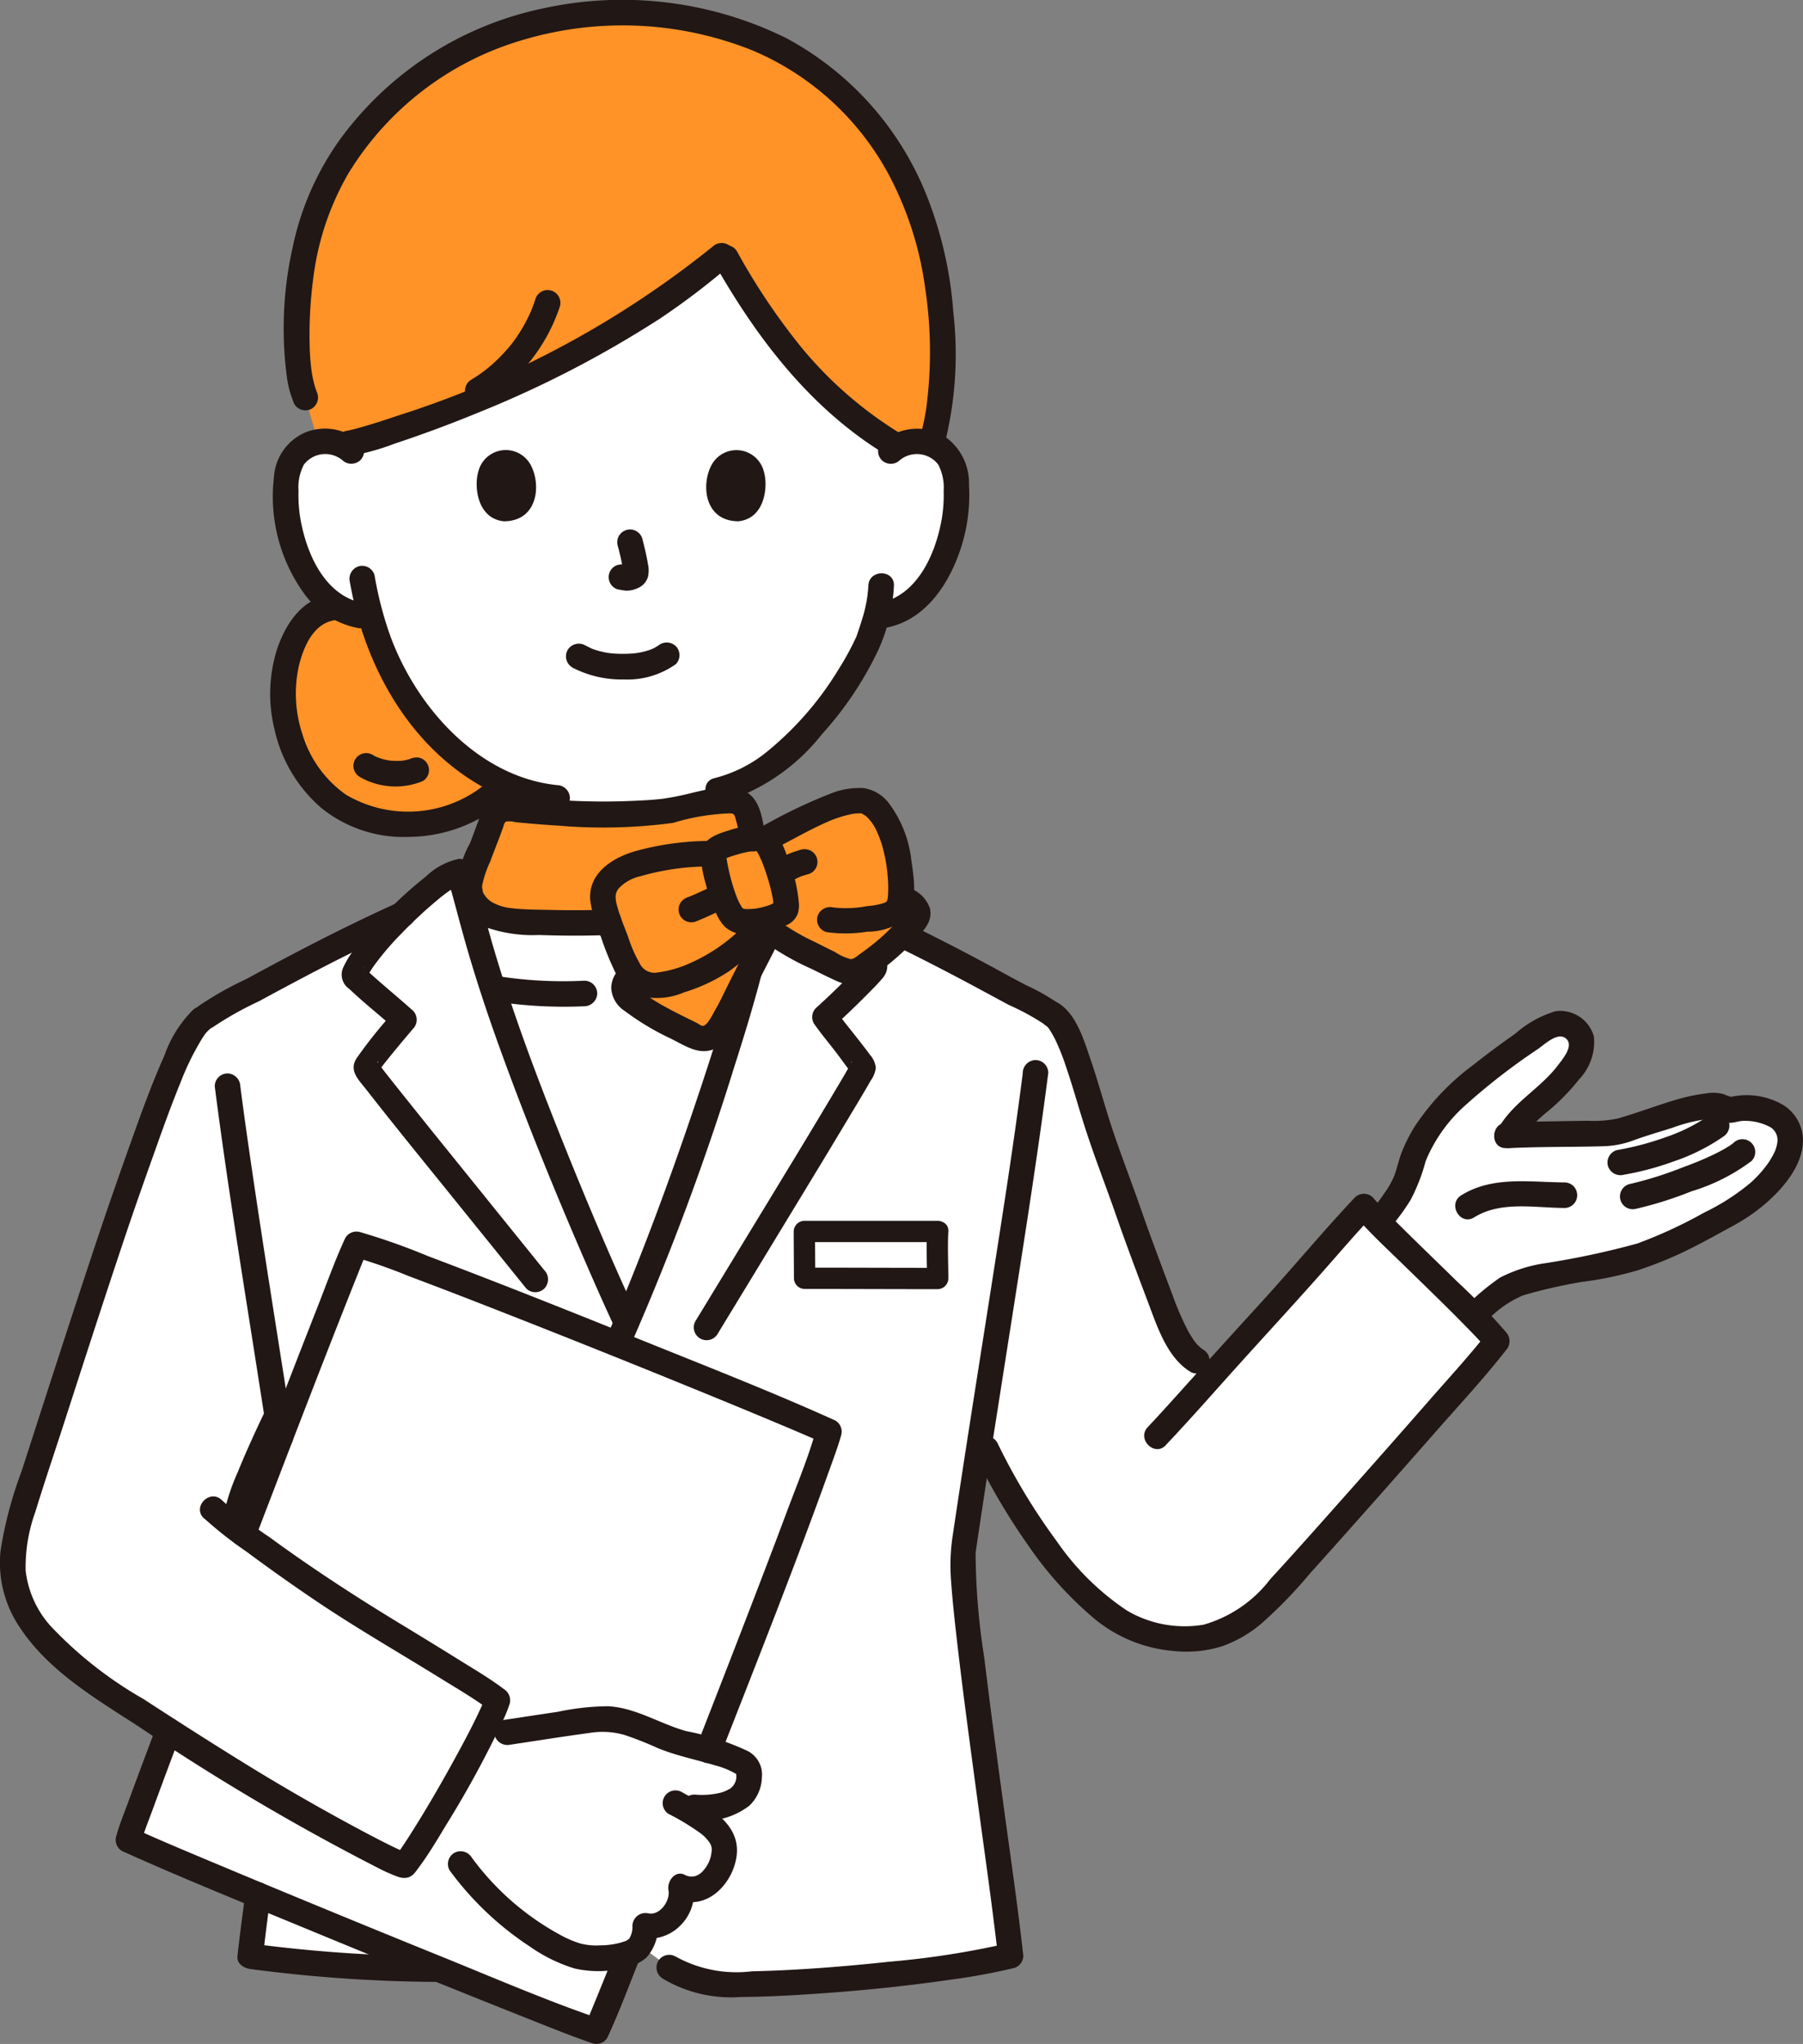
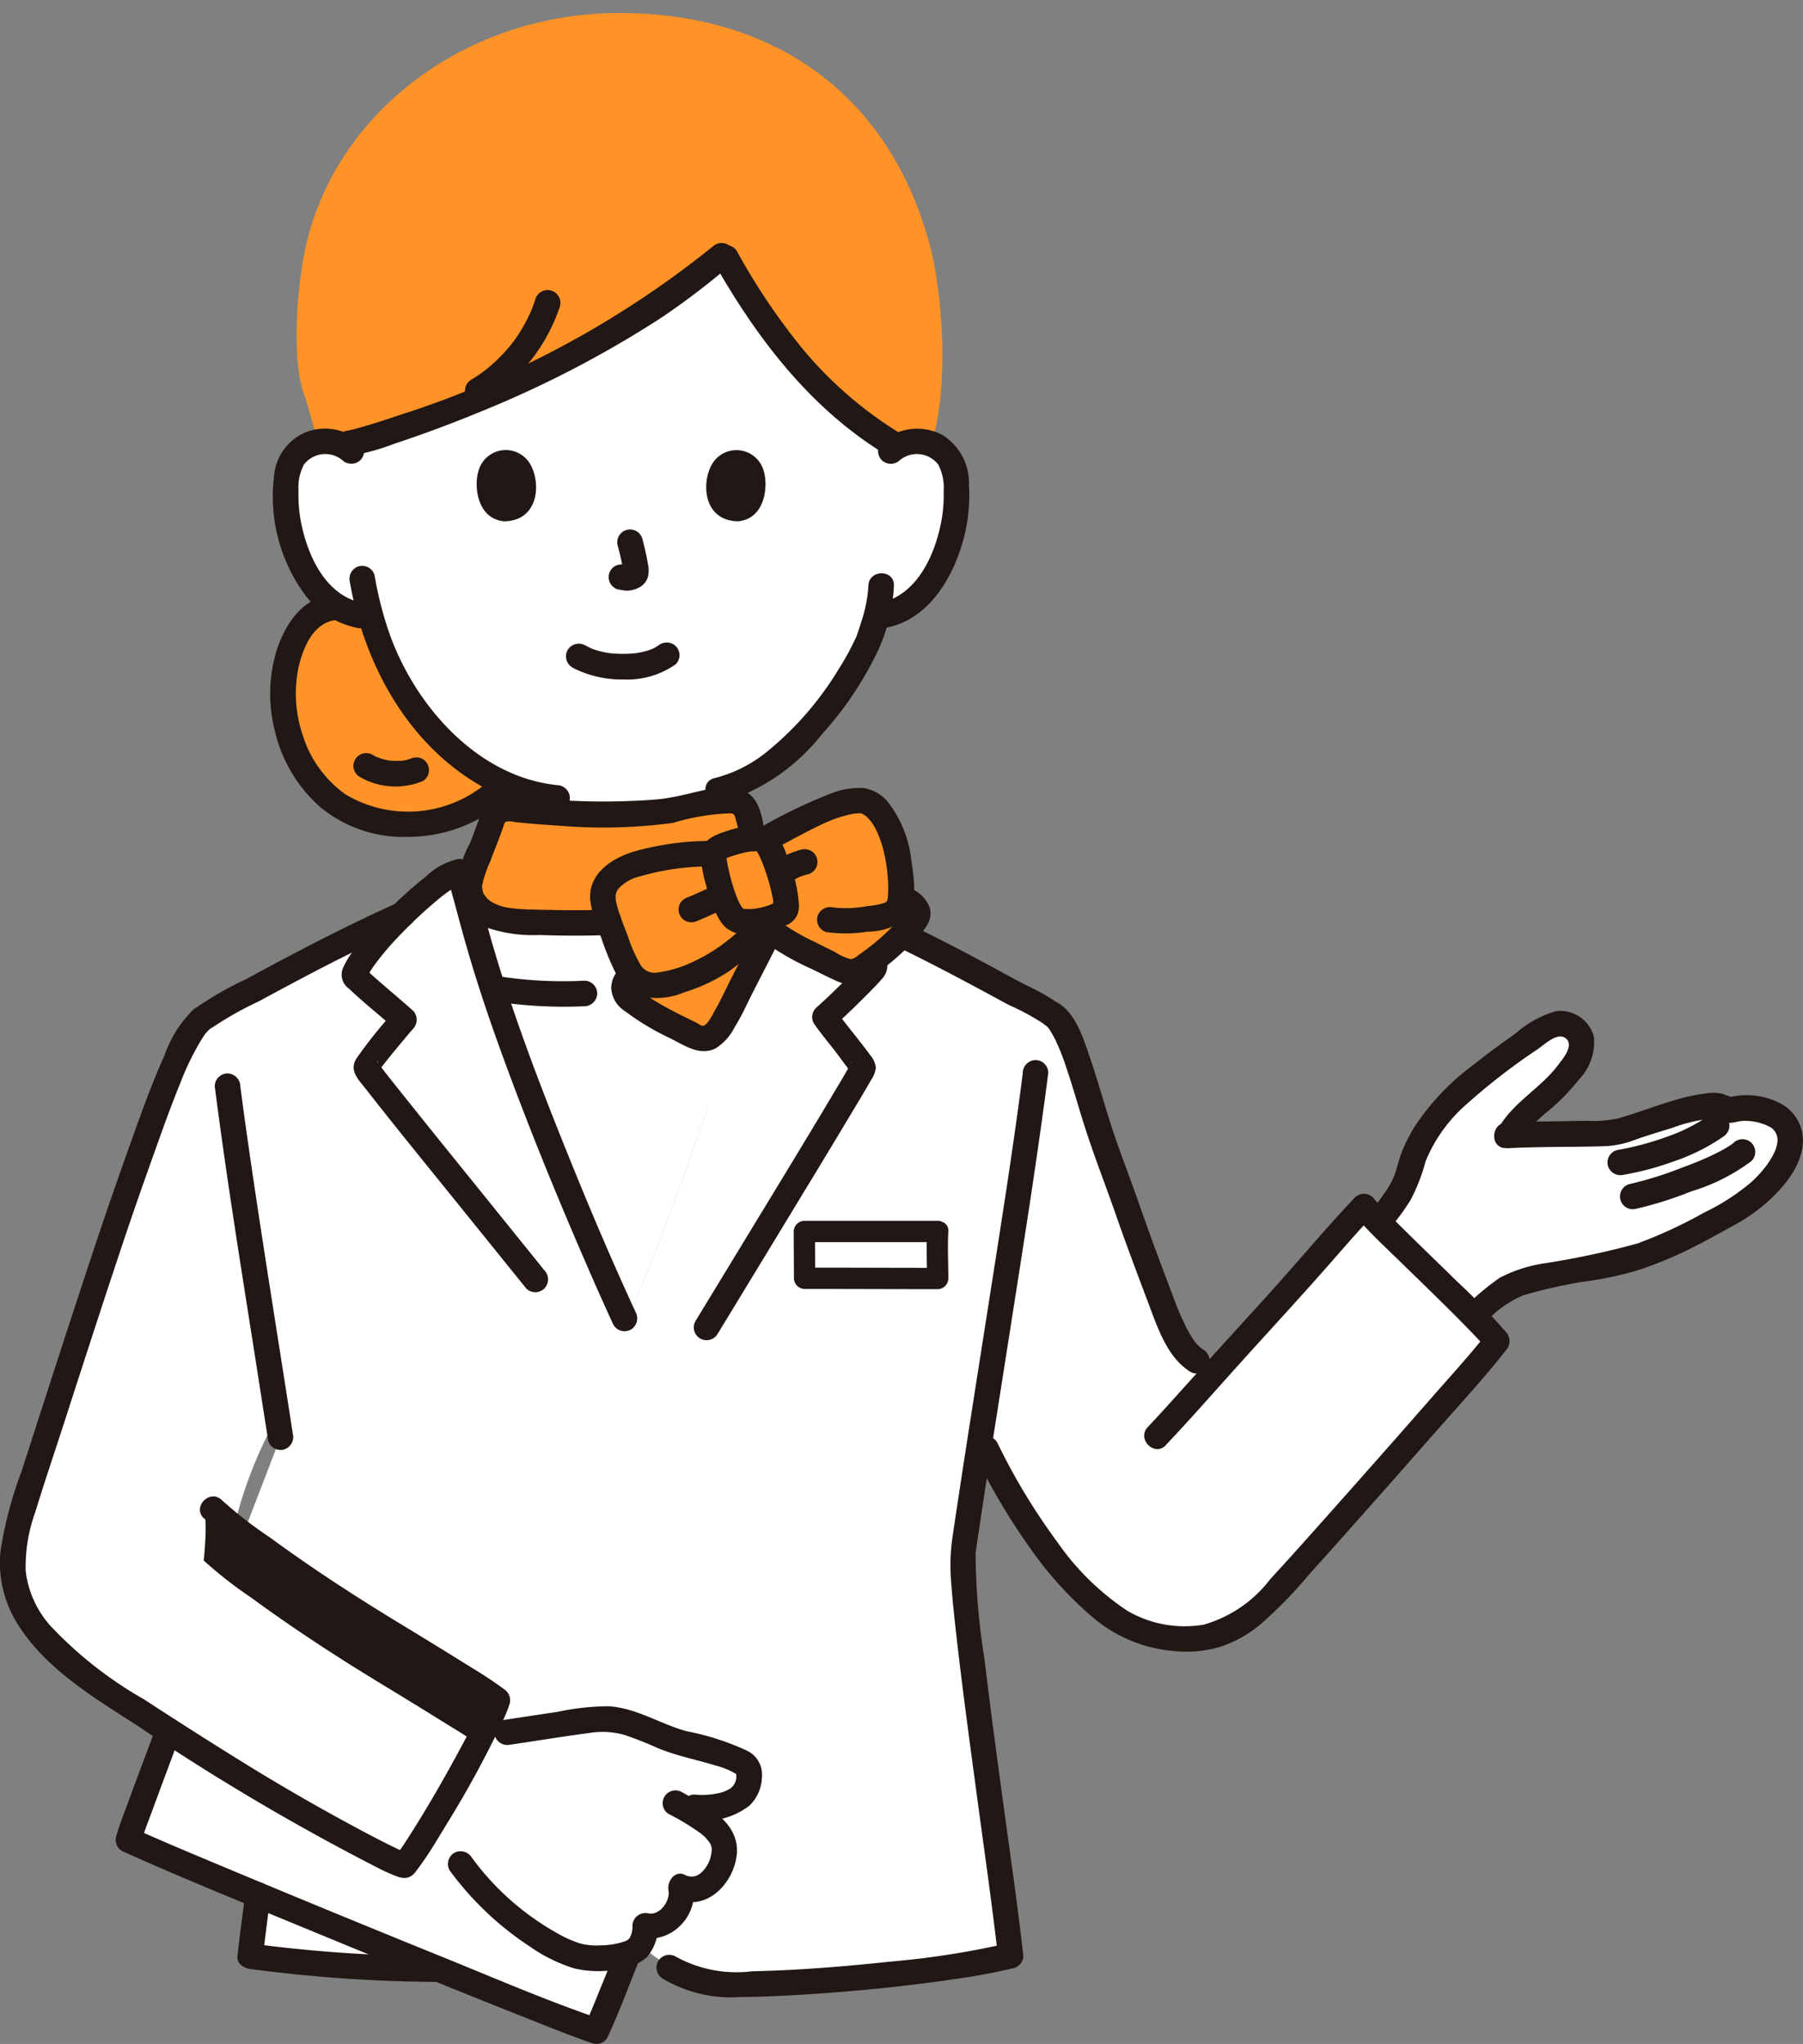
<svg xmlns="http://www.w3.org/2000/svg" width="91.715" height="103.965" viewBox="0 0 91.715 103.965">
  <rect x="0" y="0" width="91.715" height="103.965" fill="#808080" stroke="none" />
  <g id="_2587" data-name="2587" transform="translate(-0.013 -0.001)">
    <path id="パス_1222" data-name="パス 1222" d="M84.436,53.388a2.045,2.045,0,0,1,1.636-.479,1.93,1.93,0,0,1,1.388.923,2.726,2.726,0,0,1,.286,1.1,8.18,8.18,0,0,1-.834,4.335,5.193,5.193,0,0,1-1.344,1.765,3.445,3.445,0,0,1-1.6.723l-.274.043c-.132.492-.279.907-.352,1.127-.493,1.338-3.38,6.155-6.929,7.493a18.305,18.305,0,0,0,.289,3.154c.163.932.112,1.764,1.408,2.232.086.031,3.759,1.779,3.891,1.833,0,0-.65,9.718-11.407,9.718s-12.019-9.517-12.019-9.517c.25-.085,4.347-2,4.432-2.032,1.3-.468,1.244-1.3,1.409-2.232a18.108,18.108,0,0,0,.288-3.306,11.92,11.92,0,0,1-4.062-3.255,13.916,13.916,0,0,1-2.652-5.175l-.523-.081a3.45,3.45,0,0,1-1.6-.721,5.2,5.2,0,0,1-1.345-1.765,8.183,8.183,0,0,1-.834-4.335,2.73,2.73,0,0,1,.286-1.1,1.931,1.931,0,0,1,1.388-.923,2.045,2.045,0,0,1,1.636.479s.271-11.633,13.437-11.633S84.436,53.388,84.436,53.388Z" transform="translate(-39.107 -30.442)" fill="#fff" />
    <path id="パス_1223" data-name="パス 1223" d="M86.21,163.116c.462,1.556,1.005,3.979,2.239,7.514,1.987,5.694,4.711,12.049,6.178,15.214l.1.217a160.727,160.727,0,0,0,5.663-15.813,55.049,55.049,0,0,0,1.665-7.332l-15.843.2" transform="translate(-62.842 -118.773)" fill="#fff" />
    <path id="パス_1224" data-name="パス 1224" d="M279,196.815a3.478,3.478,0,0,0-2.3-.265c-.194-.006-.5-.241-.825-.231a16.417,16.417,0,0,0-3.651.919,7.741,7.741,0,0,1-1.7.478c-.627.037-3.94.057-5.1.108.062-.1.1-.168.1-.168.654-1.1,2.28-2.005,3.1-3.284.438-.687.815-1.305.174-1.918-.576-.551-1.155-.306-1.757.1a38.683,38.683,0,0,0-3.824,2.864,8.844,8.844,0,0,0-2.528,3.228,17.888,17.888,0,0,1-.738,1.989,10.767,10.767,0,0,1-1.176,1.593c1.246,1.272,3.433,3.342,4.871,4.806a9.694,9.694,0,0,1,1.97-1.588,25.326,25.326,0,0,1,3.968-.872,13.637,13.637,0,0,0,3.662-1.046c1.074-.43,2.567-1.289,3.575-1.831C278.281,200.912,281.048,198.21,279,196.815Z" transform="translate(-188.65 -140.075)" fill="#fff" />
    <path id="パス_1225" data-name="パス 1225" d="M71.122,180.138c-1.069,1.132-3.5,3.992-5.34,5.957-.422.451-1.224,1.34-2.086,2.3L62.647,188c-1.03-.576-1.684-2.694-2.13-3.816-.987-2.487-1.764-5.008-2.718-7.532-.592-1.565-1.511-5.659-2.508-6.268a12.118,12.118,0,0,0-1.894-1.057,106.074,106.074,0,0,0-10.481-5.133,6.1,6.1,0,0,0-1.972-1.283,55.1,55.1,0,0,1-1.665,7.332,160.728,160.728,0,0,1-5.663,15.813l-.1-.217c-1.466-3.165-4.189-9.52-6.178-15.214-1.234-3.535-1.777-5.958-2.239-7.514a8.863,8.863,0,0,0-2.878,2.168c-2.818,1.278-5.263,2.568-7.986,4.049a12.508,12.508,0,0,0-2.054,1.18c-1.161.52-2.8,5.592-4.031,9.036-.881,2.463-3.863,11.716-4.7,14.321-.986,3.056-1.847,5.107.163,7.762a14.582,14.582,0,0,0,3.545,3.1c1.49.994,5.435,3.559,8.4,5.331-.451,3.331-.887,6.477-1.079,8.212,1.3.17,2.693.317,4.112.429,1.813.143,3.669.228,5.421.226l9.606-1.673,1.842,1.333a5.389,5.389,0,0,0,3.788,1.109,78.56,78.56,0,0,0,13.911-1.45c-.507-4.579-2.682-18.775-2.408-20.619.28-1.89.575-3.82.875-5.748a29.091,29.091,0,0,0,4.749,7.327c1.719,1.858,3.2,2.923,5.834,2.918,2.449,0,3.788-1.667,5.3-3.324,1.745-1.911,9.445-10.608,10.385-11.816C76.764,185.6,72.185,181.39,71.122,180.138ZM16.888,198.772c-1.228-.858-2.391-1.714-3.206-2.342l.035-.256a22.177,22.177,0,0,1,1.831-4.79q.144-.3.292-.611c.355,2.28.711,4.588,1.046,6.855A6.752,6.752,0,0,1,16.888,198.772Z" transform="translate(-1.733 -118.77)" fill="#fff" />
    <path id="パス_1226" data-name="パス 1226" d="M157.809,231.183h-6.781c0,.491.011,1.788.011,2.381,1.132,0,5.918.011,6.77.011C157.809,232.755,157.8,231.281,157.809,231.183Z" transform="translate(-110.098 -168.543)" fill="#fff" />
    <path id="パス_1227" data-name="パス 1227" d="M35.725,233.578c2.122.531,20.321,7.844,24.035,9.524-.764,2.81-11.12,29-11.827,30.5-2.7-.921-20.086-8.044-23.8-9.724C24.51,262.442,35.017,235.081,35.725,233.578Z" transform="translate(-17.586 -170.289)" fill="#fff" />
    <path id="パス_1228" data-name="パス 1228" d="M95.813,325.234c-.313-.607-2.391-1.016-3.419-1.309-1.536-.439-2.761-1.409-4.389-1.2-1.524.195-2.911.422-4.476.652l-.978-.471c-.8,1.645-2.31,4.313-3.363,5.972l1.99,1.191A14.179,14.179,0,0,0,87,334.715a4.657,4.657,0,0,0,3.041-.247,1.506,1.506,0,0,0,.515-1.253,1.672,1.672,0,0,0,1.81-1.98c1.366.616,2.394-1.128,2.192-2.116-.108-.854-1.317-1.5-2.3-2.052C93.009,327.3,96.174,327.545,95.813,325.234Z" transform="translate(-57.722 -235.261)" fill="#fff" />
    <path id="パス_1229" data-name="パス 1229" d="M56.488,13.173C58.46,6.912,64.81,2.45,72.12,2.45c8.374,0,13.962,4.626,15.842,11.991.519,2.032,1.015,6.754.034,9.925a1.932,1.932,0,0,0-.423-.113,2.071,2.071,0,0,0-1.31.245,20.156,20.156,0,0,1-4.871-4.043,33.186,33.186,0,0,1-3.854-5.57c-2.349,1.986-4.028,2.919-7.9,4.994a55.017,55.017,0,0,1-11.28,4.458l-.443.043a2.068,2.068,0,0,0-1.063-.127l-.052.008-.65-2.252c-.65-1.475-.515-5.027-.027-7.439a13.783,13.783,0,0,1,.362-1.4Z" transform="translate(-40.607 -1.785)" fill="#ff9327" />
    <path id="パス_1230" data-name="パス 1230" d="M53.886,115.386a2.275,2.275,0,0,1,2.062-1.324,3.312,3.312,0,0,0,1.135.4l.523.081a13.912,13.912,0,0,0,2.651,5.175A11.876,11.876,0,0,0,64.373,123a6.91,6.91,0,0,1-8.135,1.283,6.992,6.992,0,0,1-3.046-6.812A6.039,6.039,0,0,1,53.886,115.386Z" transform="translate(-38.728 -83.155)" fill="#ff9327" />
    <path id="パス_1231" data-name="パス 1231" d="M100.977,155.183a7.959,7.959,0,0,1-2.883,1.024,38.978,38.978,0,0,1-7.532.222c-1.805-.092-2.54-1.026-2.392-2.023.365-1.165.78-2.08,1.141-3.131a.8.8,0,0,1,.819-.574,39.012,39.012,0,0,0,7.739.157c1.306-.118,2.658-.713,3.748-.547.711.108.741.88.992,2.1C102.823,153.461,102.15,154.458,100.977,155.183Z" transform="translate(-64.257 -109.562)" fill="#ff9327" />
    <path id="パス_1232" data-name="パス 1232" d="M119.245,152.611c-.219.094-.369.2-.411.363l-.341.015a11.625,11.625,0,0,0-4.444.894c-1.3.816-.875,1.714-.32,3.184a7.553,7.553,0,0,0,.966,2.09l-.059.073a.648.648,0,0,0-.16,1.055,17.751,17.751,0,0,0,3.43,2.017.776.776,0,0,0,.968-.163,7.911,7.911,0,0,0,.921-1.457c.633-1.323,1.146-2.253,1.687-3.336l.241-.483.5.382a34.132,34.132,0,0,0,3.248,1.684,1,1,0,0,0,1.008-.19,12.647,12.647,0,0,0,2.569-2.31c.417-.48-.022-.962-.636-1.125l-.09-.056a1.02,1.02,0,0,0,.022-.244c.077-1.572-.434-4.173-1.8-4.7-1.383-.2-3.529,1.165-4.981,1.893l-.146.114a2.352,2.352,0,0,0-1.544.092,5.886,5.886,0,0,0-.625.21Z" transform="translate(-82.515 -109.563)" fill="#ff9327" />
-     <path id="パス_1233" data-name="パス 1233" d="M54.91,19.9c.044.1-.039-.119-.047-.145-.029-.09-.054-.181-.077-.271a6.159,6.159,0,0,1-.122-.619,11.57,11.57,0,0,1-.1-1.4,21.7,21.7,0,0,1,.182-3.275,14.049,14.049,0,0,1,1.788-5.362,15.452,15.452,0,0,1,8.916-6.806,17.772,17.772,0,0,1,11.685.561,14.1,14.1,0,0,1,7.261,7.045,17.127,17.127,0,0,1,1.477,5.01,21.575,21.575,0,0,1,.054,6.157,11.883,11.883,0,0,1-.335,1.522.651.651,0,0,0,1.254.346,18.7,18.7,0,0,0,.463-6.775A19.983,19.983,0,0,0,86.1,10.331a15.647,15.647,0,0,0-7.307-8.4A18.834,18.834,0,0,0,66.411.434a17.114,17.114,0,0,0-10.316,6.68,14.511,14.511,0,0,0-2.4,5.5,18.808,18.808,0,0,0-.266,6.716,5.314,5.314,0,0,0,.358,1.223.654.654,0,0,0,.89.233A.668.668,0,0,0,54.91,19.9Z" transform="translate(-38.802 0)" fill="#211715" />
    <path id="パス_1234" data-name="パス 1234" d="M53.7,111.737c-1.391.19-2.212,1.514-2.622,2.735a7.547,7.547,0,0,0-.123,4.1,7.382,7.382,0,0,0,2.368,3.966,6.665,6.665,0,0,0,4.481,1.477,7.593,7.593,0,0,0,4.842-1.808c.625-.559-.3-1.476-.92-.92a6.208,6.208,0,0,1-7.156.572,5.818,5.818,0,0,1-2.2-3.065,6.542,6.542,0,0,1-.186-3.456c.253-1.036.759-2.2,1.865-2.35a.654.654,0,0,0,.454-.8.668.668,0,0,0-.8-.454Z" transform="translate(-36.973 -81.446)" fill="#211715" />
    <path id="パス_1235" data-name="パス 1235" d="M90.89,54.938c-.036.11-.074.22-.115.329-.024.065-.05.13-.075.194-.008.019-.041.1-.014.036-.095.221-.2.438-.316.65s-.226.4-.352.587q-.1.157-.213.309l-.081.108c-.131.175.073-.085-.066.084a8.949,8.949,0,0,1-.939.986,7.035,7.035,0,0,1-1.081.794.65.65,0,1,0,.656,1.123,8.988,8.988,0,0,0,3.85-4.855.65.65,0,1,0-1.254-.346Z" transform="translate(-63.648 -39.704)" fill="#211715" />
    <path id="パス_1236" data-name="パス 1236" d="M164.706,82.078a1.366,1.366,0,0,1,1.953.229,2.515,2.515,0,0,1,.274,1.334,7.235,7.235,0,0,1-.1,1.446c-.315,1.778-1.253,3.929-3.232,4.271a.656.656,0,0,0-.454.8.665.665,0,0,0,.8.454c2.08-.36,3.318-2.307,3.9-4.182a8.67,8.67,0,0,0,.374-3.089,2.877,2.877,0,0,0-1.328-2.529,2.727,2.727,0,0,0-3.107.347.656.656,0,0,0,0,.92.664.664,0,0,0,.92,0Z" transform="translate(-118.918 -58.672)" fill="#211715" />
    <path id="パス_1237" data-name="パス 1237" d="M140.737,108.255a6.894,6.894,0,0,1-.33,1.742c-.062.207-.13.413-.2.618l-.064.19c-.044.127-.027.064-.009.027a13.954,13.954,0,0,1-.9,1.657,16.308,16.308,0,0,1-3.629,4.191,6.9,6.9,0,0,1-2.692,1.365c-.815.188-.47,1.442.346,1.254a10.235,10.235,0,0,0,5.113-3.484,17.589,17.589,0,0,0,2.845-4.235,9.022,9.022,0,0,0,.82-3.324c.027-.837-1.273-.836-1.3,0Z" transform="translate(-96.551 -78.465)" fill="#211715" />
    <path id="パス_1238" data-name="パス 1238" d="M55.683,81.147a2.709,2.709,0,0,0-2.719-.522,2.649,2.649,0,0,0-1.676,2.3,8.443,8.443,0,0,0,1.471,5.841A4.424,4.424,0,0,0,55.523,90.6a.67.67,0,0,0,.8-.454.656.656,0,0,0-.454-.8c-1.978-.342-2.916-2.493-3.232-4.271a7.234,7.234,0,0,1-.1-1.446,2.49,2.49,0,0,1,.274-1.334,1.366,1.366,0,0,1,1.953-.229.667.667,0,0,0,.92,0,.656.656,0,0,0,0-.92Z" transform="translate(-37.339 -58.661)" fill="#211715" />
    <path id="パス_1239" data-name="パス 1239" d="M65.645,107.04c.746,4.3,3.076,8.508,7.057,10.588a9.618,9.618,0,0,0,3.485,1.045.654.654,0,0,0,.65-.65.665.665,0,0,0-.65-.65c-4.078-.424-7.261-4.084-8.545-7.757a18.289,18.289,0,0,1-.742-2.921.656.656,0,0,0-.8-.454A.665.665,0,0,0,65.645,107.04Z" transform="translate(-47.835 -77.437)" fill="#211715" />
    <path id="パス_1240" data-name="パス 1240" d="M143.362,55.534a20.193,20.193,0,0,1-4.992-4.347,32.95,32.95,0,0,1-3.294-4.911.651.651,0,0,0-1.123.657c2.189,3.847,4.913,7.405,8.753,9.727a.651.651,0,0,0,.657-1.123Z" transform="translate(-97.583 -33.505)" fill="#211715" />
    <path id="パス_1241" data-name="パス 1241" d="M66.687,142.6a3.64,3.64,0,0,0,3.2.215.65.65,0,0,0,.3-.389.665.665,0,0,0-.066-.5.657.657,0,0,0-.389-.3.762.762,0,0,0-.5.066c.011,0,.152-.058.069-.03l-.06.021q-.07.024-.141.042t-.132.03l-.086.016c-.094.017.059,0,.068-.008a.414.414,0,0,1-.144.014q-.083.006-.166.008-.161,0-.322-.008c-.051,0-.1-.013-.153-.015.024,0,.148.022.058.008l-.076-.012a3.234,3.234,0,0,1-.32-.074c-.1-.03-.2-.071-.306-.106.023.008.13.06.052.021l-.084-.041c-.05-.025-.1-.052-.145-.081a.65.65,0,1,0-.656,1.123Z" transform="translate(-48.374 -103.081)" fill="#211715" />
    <path id="パス_1242" data-name="パス 1242" d="M63.737,56.463a11.717,11.717,0,0,0,2.335-.636c1.438-.474,2.858-1.005,4.258-1.58a54.7,54.7,0,0,0,9.216-4.766,37.314,37.314,0,0,0,3.618-2.753.656.656,0,0,0,0-.92.664.664,0,0,0-.92,0,49.3,49.3,0,0,1-16.026,8.6c-.569.194-1.141.379-1.718.548-.19.054-.381.108-.574.156l-.19.044c-.143.033-.116.018,0,.006a.67.67,0,0,0-.65.65.654.654,0,0,0,.65.65Z" transform="translate(-45.983 -33.261)" fill="#211715" />
    <path id="パス_1243" data-name="パス 1243" d="M90.74,184.421a22.908,22.908,0,0,0,4.8.286.665.665,0,0,0,.65-.65.656.656,0,0,0-.65-.65,21.351,21.351,0,0,1-4.458-.24.672.672,0,0,0-.8.454.655.655,0,0,0,.454.8Z" transform="translate(-65.797 -133.523)" fill="#211715" />
    <path id="パス_1244" data-name="パス 1244" d="M279,196.815a3.478,3.478,0,0,0-2.3-.265c-.194-.006-.5-.241-.825-.231a16.417,16.417,0,0,0-3.651.919,7.741,7.741,0,0,1-1.7.478c-.627.037-3.94.057-5.1.108.062-.1.1-.168.1-.168.654-1.1,2.28-2.005,3.1-3.284.438-.687.815-1.305.174-1.918-.576-.551-1.155-.306-1.757.1a38.683,38.683,0,0,0-3.824,2.864,8.844,8.844,0,0,0-2.528,3.228,17.888,17.888,0,0,1-.738,1.989,10.767,10.767,0,0,1-1.176,1.593c1.246,1.272,3.433,3.342,4.871,4.806a9.694,9.694,0,0,1,1.97-1.588,25.326,25.326,0,0,1,3.968-.872,13.637,13.637,0,0,0,3.662-1.046c1.074-.43,2.567-1.289,3.575-1.831C278.281,200.912,281.048,198.21,279,196.815Z" transform="translate(-188.65 -140.075)" fill="#fff" />
    <path id="パス_1245" data-name="パス 1245" d="M257.506,200.981a10.66,10.66,0,0,0,1.192-1.594,9.579,9.579,0,0,0,.759-1.964,7.746,7.746,0,0,1,2.091-2.9,32.17,32.17,0,0,1,3.612-2.791c.346-.237,1.026-.91,1.447-.525.4.365-.206,1.06-.447,1.376-.858,1.124-2.177,1.819-2.925,3.038-.439.716.686,1.37,1.123.657a6.7,6.7,0,0,1,1.346-1.409,10.913,10.913,0,0,0,1.548-1.588,2.779,2.779,0,0,0,.763-2.177,1.776,1.776,0,0,0-1.944-1.3,5.385,5.385,0,0,0-2.048,1.136c-.714.5-1.415,1.017-2.1,1.561a12.449,12.449,0,0,0-3.033,3.178,8.663,8.663,0,0,0-.61,1.188c-.171.417-.263.858-.412,1.282a4.354,4.354,0,0,1-.549.961,7.272,7.272,0,0,1-.739.948c-.576.608.343,1.529.92.921Z" transform="translate(-186.921 -138.368)" fill="#211715" />
    <path id="パス_1246" data-name="パス 1246" d="M276.632,208c1.662-.093,3.33-.054,4.993-.107a4.69,4.69,0,0,0,1.476-.3c.65-.236,1.319-.428,1.978-.638a8,8,0,0,1,2.021-.468,2.724,2.724,0,0,1,.729.2c.307.069.573-.083.875-.081a2.686,2.686,0,0,1,1.372.332.77.77,0,0,1,.335.76c-.006.12.034-.148-.007.057-.009.045-.019.089-.03.133a2.259,2.259,0,0,1-.087.267,4.618,4.618,0,0,1-.307.547,5.9,5.9,0,0,1-.917,1.04,11.307,11.307,0,0,1-2.371,1.526,23.79,23.79,0,0,1-3.4,1.574,41.879,41.879,0,0,1-4.67,1,7.309,7.309,0,0,0-2.324.739,12.42,12.42,0,0,0-1.78,1.5c-.6.583.317,1.5.92.92a5.411,5.411,0,0,1,2.055-1.526,26.543,26.543,0,0,1,2.963-.677,17.708,17.708,0,0,0,2.878-.6,20.066,20.066,0,0,0,2.372-.956c.8-.388,1.583-.824,2.365-1.252a9.637,9.637,0,0,0,1.575-1.04c.97-.806,2.059-2.013,2.067-3.354a2.122,2.122,0,0,0-1.122-1.866,3.731,3.731,0,0,0-2.731-.3h.346a4.858,4.858,0,0,1-.559-.193,2.12,2.12,0,0,0-.832-.033,9.427,9.427,0,0,0-1.562.328c-.994.292-1.966.669-2.961.953a5.979,5.979,0,0,1-1.536.115l-2.124.034c-.667.011-1.336.017-2,.054-.832.047-.837,1.347,0,1.3Z" transform="translate(-199.988 -149.591)" fill="#211715" />
-     <path id="パス_1247" data-name="パス 1247" d="M278.8,221.815c-1.788-.006-3.673-.343-5.284.655-.71.44-.058,1.566.656,1.123,1.366-.847,3.07-.483,4.628-.478a.651.651,0,0,0,0-1.3Z" transform="translate(-199.172 -161.67)" fill="#211715" />
    <path id="パス_1248" data-name="パス 1248" d="M307.037,209a8.882,8.882,0,0,1-2.268,1.148,14.825,14.825,0,0,1-2.491.66.656.656,0,0,0-.454.8.665.665,0,0,0,.8.454,14.835,14.835,0,0,0,2.564-.686,10.079,10.079,0,0,0,2.5-1.252.669.669,0,0,0,.233-.89.655.655,0,0,0-.89-.233Z" transform="translate(-220.019 -152.306)" fill="#211715" />
    <path id="パス_1249" data-name="パス 1249" d="M309.917,214.055c-.015.012-.146.117-.06.052s-.066.044-.081.054c-.084.057-.17.11-.258.163-.222.13-.451.246-.683.356-.518.246-.956.419-1.535.633a18.683,18.683,0,0,1-2.676.836.65.65,0,1,0,.346,1.254,19.03,19.03,0,0,0,2.809-.886,9.8,9.8,0,0,0,3.058-1.542.65.65,0,0,0-.92-.92Z" transform="translate(-221.729 -155.918)" fill="#211715" />
    <path id="パス_1250" data-name="パス 1250" d="M138.717,178.968c.185.339.195-.475.108-.3.027-.058.106-.121.022-.031s-.156.176-.236.262c-.217.232-.442.458-.667.682-.5.5-1.006.987-1.53,1.457a.654.654,0,0,0-.1.788c.314.452.666.878,1.005,1.311.32.406.542.743.869,1.15.014.018.025.059.043.072-.095-.072-.045-.469-.051-.445.069-.244.073-.154.033-.088s-.086.159-.131.238c-.17.3-.346.6-.522.893-1.417,2.391-2.867,4.763-4.311,7.138q-1.484,2.44-2.969,4.88a.651.651,0,0,0,1.123.657q2.668-4.383,5.33-8.77.966-1.6,1.924-3.2c.185-.312.371-.623.55-.941a1.39,1.39,0,0,0,.255-.645,1.168,1.168,0,0,0-.3-.661c-.2-.28-.418-.553-.631-.826-.4-.515-.746-.92-1.092-1.418l-.1.788c.623-.56,1.224-1.145,1.812-1.741.221-.224.445-.447.645-.689a.936.936,0,0,0,.047-1.217c-.4-.735-1.524-.079-1.123.657Z" transform="translate(-94.898 -129.763)" fill="#211715" />
-     <path id="パス_1251" data-name="パス 1251" d="M114.78,200.018a133.75,133.75,0,0,0,5.375-14.381c.492-1.537.966-3.081,1.373-4.643a.651.651,0,0,0-1.254-.346c-.708,2.718-1.591,5.393-2.5,8.049-.86,2.5-1.77,4.985-2.752,7.442-.434,1.084-.881,2.16-1.361,3.223a.67.67,0,0,0,.233.89.655.655,0,0,0,.89-.233Z" transform="translate(-82.793 -131.364)" fill="#211715" />
    <path id="パス_1252" data-name="パス 1252" d="M40.33,202.179c.586,4.57,1.322,9.12,2.037,13.671q.341,2.175.68,4.352a.655.655,0,0,0,.8.454.666.666,0,0,0,.454-.8c-.741-4.8-1.525-9.592-2.219-14.4-.158-1.093-.311-2.186-.451-3.281a.671.671,0,0,0-.65-.65.654.654,0,0,0-.65.65Z" transform="translate(-29.393 -146.924)" fill="#211715" />
    <path id="パス_1253" data-name="パス 1253" d="M44.971,354c-.137,1.037-.274,2.074-.39,3.113-.042.379.335.609.65.65a74.672,74.672,0,0,0,9.535.656.651.651,0,0,0,0-1.3,74.666,74.666,0,0,1-9.535-.656l.65.65c.116-1.04.253-2.077.39-3.113a.653.653,0,0,0-.65-.65A.667.667,0,0,0,44.971,354Z" transform="translate(-32.49 -257.609)" fill="#211715" />
    <path id="パス_1254" data-name="パス 1254" d="M141.9,199.652c-.458,3.6-1.026,7.18-1.586,10.764-.665,4.247-1.343,8.492-1.976,12.743a10.094,10.094,0,0,0-.092,2.285c.072,1.021.183,2.04.3,3.057.318,2.776.7,5.546,1.071,8.315.33,2.439.655,4.7.946,7.138q.036.3.07.606l.477-.627a43.461,43.461,0,0,1-5.981.931c-2.323.248-4.66.438-7,.488a6.39,6.39,0,0,1-3.889-.749.656.656,0,0,0-.89.233.663.663,0,0,0,.233.89,6.786,6.786,0,0,0,3.969.934c1.1-.007,2.2-.059,3.3-.129,2.487-.158,4.971-.4,7.437-.761a31.186,31.186,0,0,0,3.158-.582.654.654,0,0,0,.477-.627c-.255-2.3-.586-4.586-.9-6.876-.374-2.75-.749-5.487-1.081-8.257a34.844,34.844,0,0,1-.445-5.347c.008-.215-.022.114,0-.027.043-.264.079-.529.118-.793q.119-.8.241-1.6.244-1.61.5-3.219.5-3.187,1-6.372c.589-3.753,1.183-7.507,1.688-11.271q.077-.573.15-1.146a.654.654,0,0,0-.65-.65.667.667,0,0,0-.65.65Z" transform="translate(-89.858 -145.082)" fill="#211715" />
    <path id="パス_1255" data-name="パス 1255" d="M195.617,189.259c.113.073-.105-.108,0-.005.021.021.044.039.063.061l.079.089c.065.075-.085-.13.007.013a5.474,5.474,0,0,1,.322.563,11.7,11.7,0,0,1,.545,1.379c.362,1.058.654,2.138,1,3.2.474,1.463,1.04,2.9,1.546,4.358.522,1.5,1.085,2.988,1.647,4.477.458,1.215.967,2.778,2.153,3.48a.651.651,0,0,0,.656-1.123,1.766,1.766,0,0,1-.461-.434,5.078,5.078,0,0,1-.425-.706,14.661,14.661,0,0,1-.683-1.6c-.572-1.517-1.144-3.031-1.676-4.563-.5-1.434-1.06-2.852-1.524-4.3-.339-1.057-.63-2.127-.991-3.177-.327-.951-.7-2.255-1.594-2.837-.7-.457-1.357.669-.656,1.123Z" transform="translate(-142.388 -137.082)" fill="#211715" />
    <path id="パス_1256" data-name="パス 1256" d="M192.634,236.887c1.287-1.359,2.52-2.772,3.773-4.161,1.459-1.617,2.937-3.215,4.377-4.85.788-.894,1.565-1.8,2.382-2.666h-.92c.753.881,1.618,1.674,2.446,2.482,1.052,1.027,2.113,2.046,3.145,3.1.4.411.813.824,1.177,1.27v-.92c-.916,1.172-1.933,2.274-2.912,3.393q-2.269,2.594-4.56,5.169c-1.191,1.34-2.379,2.682-3.593,4a6.516,6.516,0,0,1-3.391,2.319,5.781,5.781,0,0,1-3.892-.712,13.244,13.244,0,0,1-3.552-3.491,31.8,31.8,0,0,1-3.039-5.025c-.375-.748-1.5-.091-1.123.656a33.125,33.125,0,0,0,2.728,4.606,18.577,18.577,0,0,0,3.363,3.7,7.278,7.278,0,0,0,4.008,1.606,6.076,6.076,0,0,0,2.423-.235,6.369,6.369,0,0,0,2-1.144,22.933,22.933,0,0,0,2.466-2.537q.865-.959,1.723-1.924,2.346-2.634,4.673-5.284c1.209-1.378,2.471-2.732,3.6-4.177a.677.677,0,0,0,0-.92,33.022,33.022,0,0,0-2.49-2.578c-1.043-1.024-2.1-2.035-3.133-3.069-.391-.391-.786-.781-1.145-1.2a.655.655,0,0,0-.92,0c-1.623,1.723-3.135,3.549-4.732,5.3q-1.965,2.152-3.918,4.315c-.623.691-1.243,1.387-1.883,2.063-.575.607.343,1.529.92.92Z" transform="translate(-133.317 -163.383)" fill="#211715" />
-     <path id="パス_1257" data-name="パス 1257" d="M44.062,263.36c-.525,1.087-1.03,2.183-1.484,3.3A10.423,10.423,0,0,0,41.833,269a.672.672,0,0,0,.454.8.655.655,0,0,0,.8-.454,10.171,10.171,0,0,1,.712-2.255c.419-1.043.9-2.063,1.386-3.074a.668.668,0,0,0-.233-.89.656.656,0,0,0-.89.233Z" transform="translate(-30.475 -191.769)" fill="#211715" />
    <path id="パス_1258" data-name="パス 1258" d="M156.351,229.183H149.57a.55.55,0,0,0-.542.542c0,.794.01,1.587.011,2.381a.55.55,0,0,0,.542.542c2.257,0,4.513.011,6.77.011a.55.55,0,0,0,.542-.542c0-.794-.044-1.6,0-2.391.039-.7-1.045-.695-1.084,0-.044.793,0,1.6,0,2.391l.542-.542c-2.257,0-4.513-.011-6.77-.011l.542.542c0-.794-.01-1.587-.011-2.381l-.542.542h6.781A.542.542,0,0,0,156.351,229.183Z" transform="translate(-108.64 -167.085)" fill="#211715" />
-     <path id="パス_1259" data-name="パス 1259" d="M44.6,246.716c1.707-4.451,3.408-8.905,5.175-13.333q.172-.434.348-.864l.072-.175c.048-.117.035-.079,0,0,.027-.061.053-.123.081-.183l-.734.3a27.63,27.63,0,0,1,2.859,1c1.719.643,3.43,1.309,5.139,1.98q5.916,2.323,11.793,4.747l1.324.55.59.247.183.077.277.117c.574.244,1.149.488,1.717.745l-.3-.734c-.383,1.394-.948,2.752-1.454,4.1-.918,2.456-1.861,4.9-2.808,7.347q-.924,2.384-1.856,4.766a.655.655,0,0,0,.454.8.665.665,0,0,0,.8-.454c1.878-4.8,3.781-9.592,5.521-14.442.21-.586.432-1.173.6-1.774a.657.657,0,0,0-.3-.735c-3.041-1.374-6.156-2.6-9.25-3.846-3.824-1.544-7.656-3.077-11.515-4.534a32.354,32.354,0,0,0-3.427-1.209.659.659,0,0,0-.734.3c-.518,1.119-.935,2.292-1.385,3.439q-1.343,3.422-2.662,6.855-.882,2.287-1.761,4.575a.655.655,0,0,0,.454.8.665.665,0,0,0,.8-.454Z" transform="translate(-31.576 -168.542)" fill="#211715" />
    <path id="パス_1260" data-name="パス 1260" d="M23.79,322.97c-.472,1.256-.944,2.512-1.406,3.772-.217.591-.464,1.185-.629,1.793a.657.657,0,0,0,.3.734c2.98,1.346,6.017,2.569,9.039,3.817,3.759,1.552,7.524,3.091,11.305,4.589,1.2.475,2.394.968,3.613,1.384a.652.652,0,0,0,.734-.3c.617-1.336,1.13-2.728,1.678-4.091a.655.655,0,0,0-.454-.8.666.666,0,0,0-.8.454q-.524,1.306-1.055,2.609-.169.413-.341.825l-.015.036-.051.119c-.027.064-.056.129-.085.192l.734-.3c-2.762-.944-5.459-2.115-8.163-3.21q-5.751-2.33-11.474-4.727c-1.245-.523-2.663-1.114-4.008-1.722l.3.735c.166-.609.413-1.2.629-1.793.461-1.26.933-2.516,1.405-3.772a.656.656,0,0,0-.454-.8.664.664,0,0,0-.8.454Z" transform="translate(-15.835 -235.116)" fill="#211715" />
-     <path id="パス_1261" data-name="パス 1261" d="M14.014,282.246a20.33,20.33,0,0,0,2.149,1.69q1.822,1.355,3.709,2.621c1.969,1.315,4.025,2.5,6.038,3.745.9.56,1.842,1.1,2.69,1.741l-.249-.612c-.022.074-.048.147-.075.219-.017.044-.034.087-.051.13a.515.515,0,0,1-.033.078q-.157.354-.327.7c-.3.614-.62,1.219-.948,1.819-.72,1.322-1.471,2.63-2.272,3.9-.172.273-.346.545-.527.813-.073.107-.146.214-.222.318l-.1.134c-.077.1.054-.068-.035.044l.383-.159c.163.021.086.015,0-.018-.048-.018-.254-.1-.135-.049-.2-.084-.392-.177-.586-.271-.564-.275-1.119-.569-1.672-.865q-1.707-.915-3.387-1.885c-2.786-1.614-5.5-3.372-8.187-5.138a16.659,16.659,0,0,1-4.288-3.527.56.56,0,0,0-.741-.195.545.545,0,0,0-.194.741c1.613,2.1,3.969,3.465,6.162,4.883,2.233,1.444,4.474,2.884,6.777,4.214,1.75,1.011,3.519,2.042,5.358,2.884a2.766,2.766,0,0,0,.807.3c.457.05.7-.428.921-.756.538-.781,1.026-1.6,1.507-2.415.623-1.06,1.228-2.133,1.8-3.222a14.181,14.181,0,0,0,1.108-2.395.559.559,0,0,0-.249-.612c-.719-.545-1.51-1.007-2.276-1.483-1.049-.654-2.105-1.3-3.161-1.94-2.224-1.355-4.393-2.771-6.495-4.31a21.892,21.892,0,0,1-2.431-1.9C14.281,280.992,13.514,281.756,14.014,282.246Z" transform="translate(-3.548 -205.098)" fill="#211715" />
+     <path id="パス_1261" data-name="パス 1261" d="M14.014,282.246a20.33,20.33,0,0,0,2.149,1.69q1.822,1.355,3.709,2.621c1.969,1.315,4.025,2.5,6.038,3.745.9.56,1.842,1.1,2.69,1.741l-.249-.612c-.022.074-.048.147-.075.219-.017.044-.034.087-.051.13a.515.515,0,0,1-.033.078q-.157.354-.327.7c-.3.614-.62,1.219-.948,1.819-.72,1.322-1.471,2.63-2.272,3.9-.172.273-.346.545-.527.813-.073.107-.146.214-.222.318l-.1.134c-.077.1.054-.068-.035.044l.383-.159c.163.021.086.015,0-.018-.048-.018-.254-.1-.135-.049-.2-.084-.392-.177-.586-.271-.564-.275-1.119-.569-1.672-.865q-1.707-.915-3.387-1.885c-2.786-1.614-5.5-3.372-8.187-5.138a16.659,16.659,0,0,1-4.288-3.527.56.56,0,0,0-.741-.195.545.545,0,0,0-.194.741c1.613,2.1,3.969,3.465,6.162,4.883,2.233,1.444,4.474,2.884,6.777,4.214,1.75,1.011,3.519,2.042,5.358,2.884a2.766,2.766,0,0,0,.807.3c.457.05.7-.428.921-.756.538-.781,1.026-1.6,1.507-2.415.623-1.06,1.228-2.133,1.8-3.222c-.719-.545-1.51-1.007-2.276-1.483-1.049-.654-2.105-1.3-3.161-1.94-2.224-1.355-4.393-2.771-6.495-4.31a21.892,21.892,0,0,1-2.431-1.9C14.281,280.992,13.514,281.756,14.014,282.246Z" transform="translate(-3.548 -205.098)" fill="#211715" />
    <path id="パス_1262" data-name="パス 1262" d="M10.389,214.969a20.555,20.555,0,0,0,2.171,1.707q1.823,1.355,3.709,2.621c1.969,1.315,4.025,2.5,6.038,3.745.9.56,1.842,1.1,2.69,1.741l-.3-.734c-.022.074-.048.147-.075.219-.017.044-.034.087-.051.13-.054.139.046-.1-.022.052-.106.235-.214.47-.327.7-.3.614-.62,1.219-.948,1.819-.719,1.322-1.471,2.63-2.272,3.9-.172.273-.346.545-.527.813-.072.107-.146.214-.221.318l-.1.134c-.086.119.085-.1-.018.022l.461-.19c.286.037.05-.006-.03-.034-.044-.016-.088-.035-.132-.052.155.06,0,0-.064-.03-.3-.133-.585-.277-.874-.423-.747-.379-1.484-.777-2.218-1.179q-2.226-1.221-4.391-2.544c-1.876-1.151-3.732-2.336-5.576-3.538a20.248,20.248,0,0,1-4.731-3.72,5.067,5.067,0,0,1-1.263-2.814,8.234,8.234,0,0,1,.488-2.971c.444-1.45.931-2.889,1.4-4.332,1.069-3.307,2.136-6.615,3.244-9.91.506-1.5,1.039-3,1.572-4.494.371-1.043.751-2.084,1.17-3.109A13.632,13.632,0,0,1,10.3,190.56c.043-.066.088-.131.133-.2.061-.088-.051.048.062-.077a2.074,2.074,0,0,1,.252-.246.654.654,0,0,0,0-.92.666.666,0,0,0-.92,0,6.084,6.084,0,0,0-1.45,2.317c-.565,1.258-1.043,2.554-1.508,3.851-.677,1.891-1.344,3.786-1.978,5.692-1.286,3.863-2.532,7.738-3.783,11.612a20.344,20.344,0,0,0-1.069,4.051A5.861,5.861,0,0,0,1,220.493c1.472,2.249,3.881,3.654,6.087,5.085a117.16,117.16,0,0,0,12.155,7.18,8.536,8.536,0,0,0,1,.444.937.937,0,0,0,.434.059c.314-.044.458-.279.63-.512.5-.671.929-1.394,1.359-2.108a52.362,52.362,0,0,0,2.928-5.375,7.276,7.276,0,0,0,.35-.872.672.672,0,0,0-.3-.734c-.719-.545-1.51-1.007-2.276-1.484-1.049-.654-2.105-1.3-3.161-1.94-2.224-1.355-4.393-2.771-6.495-4.31a20.805,20.805,0,0,1-2.413-1.877c-.6-.586-1.519.333-.921.92Z" transform="translate(0 -137.744)" fill="#211715" />
    <path id="パス_1263" data-name="パス 1263" d="M93.638,322.257c1.35-.2,2.7-.419,4.051-.6a4.039,4.039,0,0,1,1.753.108,17.463,17.463,0,0,1,1.661.655c.955.4,1.959.59,2.944.891a4.036,4.036,0,0,1,1.082.446c.11.072.029.016.007,0a.357.357,0,0,1,.073.072s-.108-.157-.09-.164c0,0,.007.151.007.173a.719.719,0,0,1-.112.438.383.383,0,0,1-.1.122.392.392,0,0,1-.181.135,1.6,1.6,0,0,1-.483.185,3.947,3.947,0,0,1-1.214.081c-.836-.049-.833,1.252,0,1.3a3.742,3.742,0,0,0,2.751-.736,2.064,2.064,0,0,0,.64-1.441,1.351,1.351,0,0,0-.749-1.355,13.344,13.344,0,0,0-3.108-1c-1.34-.376-2.533-1.178-3.952-1.264a12.89,12.89,0,0,0-2.582.285c-.914.135-1.828.277-2.742.412a.655.655,0,0,0-.454.8.667.667,0,0,0,.8.454Z" transform="translate(-67.658 -233.514)" fill="#211715" />
    <path id="パス_1264" data-name="パス 1264" d="M95.357,337.273a12.194,12.194,0,0,1,1.616.98,1.994,1.994,0,0,1,.466.483.616.616,0,0,1,.1.445,1.669,1.669,0,0,1-.417.968.906.906,0,0,1-.409.284.751.751,0,0,1-.567-.079c-.5-.21-.881.376-.8.8.1.516-.415,1.284-1.01,1.18a.66.66,0,0,0-.823.627,1.12,1.12,0,0,1-.159.646.611.611,0,0,1-.281.163,3.915,3.915,0,0,1-1.2.186,3.2,3.2,0,0,1-1-.091,5.544,5.544,0,0,1-1.1-.478,13.62,13.62,0,0,1-4.435-3.9.668.668,0,0,0-.89-.233.655.655,0,0,0-.233.89,15.77,15.77,0,0,0,4.088,3.878,8,8,0,0,0,2.273,1.113,5.5,5.5,0,0,0,2.395,0,2.5,2.5,0,0,0,1.246-.549,2.3,2.3,0,0,0,.591-1.629l-.823.627a2.238,2.238,0,0,0,2-.672,2.326,2.326,0,0,0,.609-2.107l-.8.8c1.511.634,2.852-.811,3.021-2.222.2-1.7-1.575-2.538-2.811-3.235a.651.651,0,0,0-.656,1.123Z" transform="translate(-61.329 -245.005)" fill="#211715" />
    <path id="パス_1265" data-name="パス 1265" d="M37.318,175.668a17.056,17.056,0,0,1,2.349-1.322q1.252-.68,2.512-1.344c1.687-.885,3.395-1.73,5.13-2.517a.655.655,0,0,0,.233-.89.666.666,0,0,0-.89-.233c-1.734.787-3.443,1.632-5.13,2.517q-1.262.661-2.512,1.344a16.978,16.978,0,0,0-2.348,1.322.672.672,0,0,0-.233.89A.655.655,0,0,0,37.318,175.668Z" transform="translate(-26.49 -123.411)" fill="#211715" />
    <path id="パス_1266" data-name="パス 1266" d="M167.314,174.342c1.291.63,2.566,1.289,3.834,1.965.643.343,1.282.693,1.924,1.037a12.092,12.092,0,0,1,1.761.955.672.672,0,0,0,.92,0,.655.655,0,0,0,0-.921,11.116,11.116,0,0,0-1.807-1.043c-.683-.35-1.351-.73-2.028-1.091-1.3-.7-2.619-1.377-3.949-2.026a.667.667,0,0,0-.89.233.656.656,0,0,0,.233.89Z" transform="translate(-121.736 -126.223)" fill="#211715" />
    <path id="パス_1267" data-name="パス 1267" d="M74.463,182.185l-5.623-6.967q-1.061-1.319-2.115-2.643l-.335-.425-.141-.18L66.2,171.9c-.076-.1.094.124-.011-.015-.054-.072-.107-.147-.163-.217-.183-.229.084-.125-.009.37-.037.2-.033.088.04-.02.059-.087.123-.17.187-.254-.06.079.008-.01.017-.022l.178-.225q.146-.183.294-.364.517-.632,1.048-1.253a.66.66,0,0,0,0-.92c-.641-.573-1.3-1.119-1.946-1.689-.121-.108-.241-.214-.358-.325-.045-.043-.088-.087-.133-.13-.088-.084-.036-.077.008.023.184.423-.071.722.081.421.027-.053.054-.1.084-.155.081-.142.17-.278.262-.412a14.157,14.157,0,0,1,1.432-1.677,22.3,22.3,0,0,1,1.807-1.683,7.072,7.072,0,0,1,.781-.583c.114-.073.231-.135.348-.2.14-.077-.078.029,0,0s.223-.03-.022-.01l-.628-.478c.345,1.168.638,2.351.974,3.522.493,1.723,1.055,3.423,1.661,5.109,1.227,3.409,2.583,6.774,4.008,10.1.6,1.391,1.2,2.776,1.838,4.149a.656.656,0,0,0,.89.233.665.665,0,0,0,.233-.89c-1.252-2.706-2.414-5.455-3.527-8.221-1.367-3.4-2.679-6.83-3.71-10.346-.39-1.33-.721-2.677-1.114-4.006a.659.659,0,0,0-.627-.477,3.425,3.425,0,0,0-1.686.9,20.579,20.579,0,0,0-1.981,1.785,16.611,16.611,0,0,0-1.77,2.064,4.542,4.542,0,0,0-.458.783.871.871,0,0,0,.305,1.079c.743.711,1.557,1.347,2.323,2.032v-.92A23.5,23.5,0,0,0,64.91,171.4c-.415.637.126,1.114.5,1.6,1.537,1.967,3.118,3.9,4.686,5.843l3.445,4.266a.654.654,0,0,0,.92,0A.665.665,0,0,0,74.463,182.185Z" transform="translate(-46.758 -117.569)" fill="#211715" />
    <path id="パス_1268" data-name="パス 1268" d="M93.524,154.01c-.965.041-1.932.046-2.9.023-.686-.016-1.395-.008-2.077-.092a2.542,2.542,0,0,1-.89-.258,1.167,1.167,0,0,1-.482-.437.394.394,0,0,1-.078-.2c0-.013-.034-.212-.02-.075a.92.92,0,0,1-.005-.19,5.483,5.483,0,0,1,.4-1.192c.149-.4.306-.794.457-1.192.069-.181.135-.363.2-.545.037-.1.059-.271.173-.32a1.355,1.355,0,0,1,.467.037q.368.036.736.068.73.064,1.463.108a26.733,26.733,0,0,0,5.819-.141,11.141,11.141,0,0,1,2.9-.485c.66.073.1.012.1.011q.114.037.022,0,.1.06.014,0c.108.16-.064-.114.051.054a.376.376,0,0,1,.075.163,9.3,9.3,0,0,1,.271,1.223.65.65,0,1,0,1.254-.346c-.145-.742-.222-1.723-.931-2.169-.786-.495-1.959-.171-2.791.021a14.189,14.189,0,0,1-1.489.3c-.581.069-1.17.094-1.754.117-1.077.041-2.155.027-3.23-.031-.549-.029-1.1-.069-1.645-.115a5.749,5.749,0,0,0-1.584-.088,1.5,1.5,0,0,0-1.072.981c-.179.466-.345.937-.525,1.4a4.823,4.823,0,0,0-.619,2.688,2.344,2.344,0,0,0,1.358,1.561,7.2,7.2,0,0,0,2.768.418c1.189.042,2.378.047,3.567,0,.834-.036.838-1.336,0-1.3Z" transform="translate(-62.532 -107.747)" fill="#211715" />
    <path id="パス_1269" data-name="パス 1269" d="M116.745,157.867a14.349,14.349,0,0,0-3.665.524c-1.154.338-2.374,1.111-2.278,2.473a6.894,6.894,0,0,0,.552,1.9,14.438,14.438,0,0,0,.713,1.761,2.478,2.478,0,0,0,1.336,1.241,3.508,3.508,0,0,0,2.181-.2,8.753,8.753,0,0,0,2.3-1.084,18.037,18.037,0,0,0,1.542-1.264c.626-.558-.3-1.475-.92-.92a8.721,8.721,0,0,1-2.5,1.727,5.9,5.9,0,0,1-1.893.547.84.84,0,0,1-.8-.492,6.886,6.886,0,0,1-.579-1.328c-.2-.535-.43-1.063-.571-1.616a1.413,1.413,0,0,1-.065-.5.673.673,0,0,1,.171-.372,2.155,2.155,0,0,1,1.08-.6,12.707,12.707,0,0,1,3.4-.5.651.651,0,0,0,0-1.3Z" transform="translate(-80.767 -115.091)" fill="#211715" />
    <path id="パス_1270" data-name="パス 1270" d="M133.092,155.19c-.65.193-1.536.464-1.524,1.3a6.384,6.384,0,0,0,.262,1.474,7.815,7.815,0,0,0,.577,1.591,2.212,2.212,0,0,0,.406.58,1.581,1.581,0,0,0,.953.376,3.441,3.441,0,0,0,1.047-.09,4.11,4.11,0,0,0,1.111-.381,1.034,1.034,0,0,0,.584-.6,1.4,1.4,0,0,0,.054-.49,7.819,7.819,0,0,0-.633-2.5,3.322,3.322,0,0,0-.627-1.151c-.564-.55-1.544-.306-2.211-.113a.65.65,0,1,0,.346,1.254c.137-.04.275-.076.414-.107.065-.014.13-.027.2-.038.016,0,.15-.021.074-.012s.058,0,.07,0c.059,0,.118-.007.177-.006l.083,0c.126,0,0,0-.02,0,.081.024.1.043.014-.008.05.027-.172-.11-.074-.056.015.008.023.03.037.04.056.042-.1-.151-.044-.054.027.048.06.093.088.141.073.127.133.26.194.393s-.042-.108,0,0l.044.108q.053.132.1.266.1.27.182.544a8.8,8.8,0,0,1,.259,1.039c.007.04.013.081.02.121.021.126-.008-.081-.005-.043,0,.068.014.135.017.2,0,.052-.005.106,0,.158.005.089.031-.191.011-.084,0,.014-.018.043-.016.057-.011-.067.108-.2.129-.223,0,0,.185-.114.069-.06-.063.03-.123.07-.185.1l-.128.064c-.1.051.066-.024-.038.019a3.7,3.7,0,0,1-.9.214c.108-.014-.03,0-.067,0-.064,0-.128.007-.193.006-.025,0-.184,0-.092,0s.011,0-.01,0-.061-.013-.092-.021-.059-.022-.088-.027c.009,0,.106.059.051.021s.1.11.018.024a1.037,1.037,0,0,0-.073-.079s.081.118.05.065c-.012-.021-.027-.04-.041-.059a2.451,2.451,0,0,1-.13-.224c-.024-.046-.046-.092-.068-.138s-.069-.157-.019-.037c-.087-.211-.163-.427-.232-.645a10.121,10.121,0,0,1-.337-1.428c-.024-.149.01.106,0,0,0-.044-.008-.089-.013-.133a.386.386,0,0,0,0-.05c-.017-.062-.033.15,0,.042-.016.058-.14.207-.048.119.049-.046-.046.037-.046.037a.6.6,0,0,0,.081-.047c.03-.016.061-.03.091-.044-.057.027-.063.025,0,0,.164-.057.329-.108.5-.157a.651.651,0,0,0-.346-1.254Z" transform="translate(-95.91 -112.978)" fill="#211715" />
    <path id="パス_1271" data-name="パス 1271" d="M142.623,151.026c.888-.448,1.746-.955,2.657-1.358a6.168,6.168,0,0,1,1.293-.426,2,2,0,0,1,.478-.039.52.52,0,0,0,.114.007c.1-.025-.1-.077-.065-.007a.769.769,0,0,0,.19.116,2.286,2.286,0,0,1,.575.8,5.322,5.322,0,0,1,.379,1.143,7.391,7.391,0,0,1,.174,1.16,5.655,5.655,0,0,1,.006,1.065c-.028.159-.03.2-.161.264a3.475,3.475,0,0,1-.87.166,5.686,5.686,0,0,1-1.745.071.671.671,0,0,0-.8.454.656.656,0,0,0,.454.8,7.02,7.02,0,0,0,2.086-.021,3.193,3.193,0,0,0,1.855-.586c.743-.722.517-2.105.382-3.025a5.931,5.931,0,0,0-1.133-2.906,2,2,0,0,0-1.292-.787,3.929,3.929,0,0,0-1.547.227,26.371,26.371,0,0,0-3.688,1.764c-.747.377-.09,1.5.656,1.123Z" transform="translate(-103.251 -107.83)" fill="#211715" />
    <path id="パス_1272" data-name="パス 1272" d="M145.461,161.113c.21-.111.42-.221.639-.314l-.156.065a3.121,3.121,0,0,1,.5-.166.65.65,0,0,0,.454-.8.658.658,0,0,0-.3-.389.7.7,0,0,0-.5-.066,5.5,5.5,0,0,0-1.3.546.65.65,0,0,0,.156,1.189.7.7,0,0,0,.5-.066Z" transform="translate(-105.326 -116.228)" fill="#211715" />
    <path id="パス_1273" data-name="パス 1273" d="M115.453,175.9a1.337,1.337,0,0,0-.686,1.165,1.485,1.485,0,0,0,.692,1.159,13.2,13.2,0,0,0,2.336,1.4c.713.352,1.471.9,2.28.5a2.719,2.719,0,0,0,.965-1.068,11.306,11.306,0,0,0,.6-1.115c.5-1.023,1.036-2.025,1.544-3.042.374-.746-.748-1.406-1.123-.657-.463.923-.95,1.834-1.407,2.76-.19.383-.368.77-.584,1.138-.108.183-.408.841-.65.837-.09,0-.212-.1-.289-.143-.139-.071-.28-.139-.42-.208-.37-.182-.74-.365-1.1-.563a10.148,10.148,0,0,1-1.206-.75c-.1-.076-.271-.209-.331-.242s.029-.1-.008-.03c-.01.019-.122.068.043-.027a.651.651,0,0,0-.657-1.123Z" transform="translate(-83.662 -126.796)" fill="#211715" />
    <path id="パス_1274" data-name="パス 1274" d="M150.8,167.678a.781.781,0,0,1,.316.145s.006-.054.006-.059-.185.192-.137.138c-.285.315-.574.625-.885.915q-.368.342-.768.65c-.16.124-.325.244-.488.361-.123.089-.316.269-.484.265a2.5,2.5,0,0,1-.793-.358q-.521-.254-1.036-.518a10.4,10.4,0,0,1-1.419-.789.655.655,0,0,0-.89.233.665.665,0,0,0,.233.89,13.292,13.292,0,0,0,1.935,1.05c.411.205.823.41,1.241.6a1.691,1.691,0,0,0,1.78-.187,14.162,14.162,0,0,0,2.3-1.976c.4-.439.84-.9.675-1.542a1.683,1.683,0,0,0-1.238-1.074.651.651,0,0,0-.346,1.254Z" transform="translate(-105.076 -121.308)" fill="#211715" />
    <path id="パス_1275" data-name="パス 1275" d="M128.235,168.208c.463-.179.911-.393,1.363-.6a.65.65,0,0,0,.3-.389.664.664,0,0,0-.066-.5.657.657,0,0,0-.389-.3l-.173-.023a.65.65,0,0,0-.328.089c-.308.139-.613.284-.924.416l.155-.066c-.094.04-.19.078-.284.115a.726.726,0,0,0-.389.3.666.666,0,0,0-.066.5.657.657,0,0,0,.3.389.635.635,0,0,0,.5.066Z" transform="translate(-92.881 -121.314)" fill="#211715" />
    <path id="パス_1276" data-name="パス 1276" d="M106.605,121.893a5.446,5.446,0,0,0,2.623.607,4.259,4.259,0,0,0,2.64-.776.654.654,0,0,0,0-.92.667.667,0,0,0-.92,0c.2-.152.036-.03-.014,0s-.108.065-.163.095-.24.1-.069.038c-.075.027-.149.057-.225.081a3.869,3.869,0,0,1-.63.144c.091-.013-.038,0-.07.007q-.093.009-.186.015c-.149.009-.3.013-.448.012q-.2,0-.4-.014c-.061,0-.122-.009-.184-.015,0,0-.217-.029-.1-.011a4.458,4.458,0,0,1-.589-.131c-.083-.025-.163-.054-.244-.081-.027-.009-.052-.023-.079-.031.163.047.059.027.013,0-.1-.047-.2-.1-.3-.149a.664.664,0,0,0-.89.233.657.657,0,0,0,.233.89Z" transform="translate(-77.48 -87.938)" fill="#211715" />
    <path id="パス_1277" data-name="パス 1277" d="M114.748,100.214a12.426,12.426,0,0,1,.292,1.335l-.023-.173a.806.806,0,0,1,.005.184l.023-.173a.484.484,0,0,1-.02.081l.066-.155a.365.365,0,0,1-.029.054l.1-.132a.284.284,0,0,1-.044.043l.132-.1a.877.877,0,0,1-.106.056l.155-.066a.788.788,0,0,1-.178.052l.173-.023a.721.721,0,0,1-.167,0l.173.023c-.063-.009-.125-.024-.188-.033a.72.72,0,0,0-.5.066.65.65,0,0,0-.233.89.623.623,0,0,0,.389.3c.14.019.277.054.42.061a1.331,1.331,0,0,0,.615-.146.88.88,0,0,0,.49-.581,1.473,1.473,0,0,0-.007-.63c-.073-.43-.172-.856-.283-1.278a.65.65,0,0,0-1.254.346Z" transform="translate(-83.314 -72.459)" fill="#211715" />
    <path id="パス_1278" data-name="パス 1278" d="M89.591,85.589c-.222.724-.077,2.39,1.3,2.532,1.813-.011,1.91-2.025,1.3-2.972A1.438,1.438,0,0,0,89.591,85.589Z" transform="translate(-65.246 -61.604)" fill="#211715" />
    <path id="パス_1279" data-name="パス 1279" d="M135.527,85.589c.223.724.078,2.39-1.294,2.532-1.813-.011-1.91-2.025-1.3-2.972A1.437,1.437,0,0,1,135.527,85.589Z" transform="translate(-96.659 -61.605)" fill="#211715" />
  </g>
</svg>